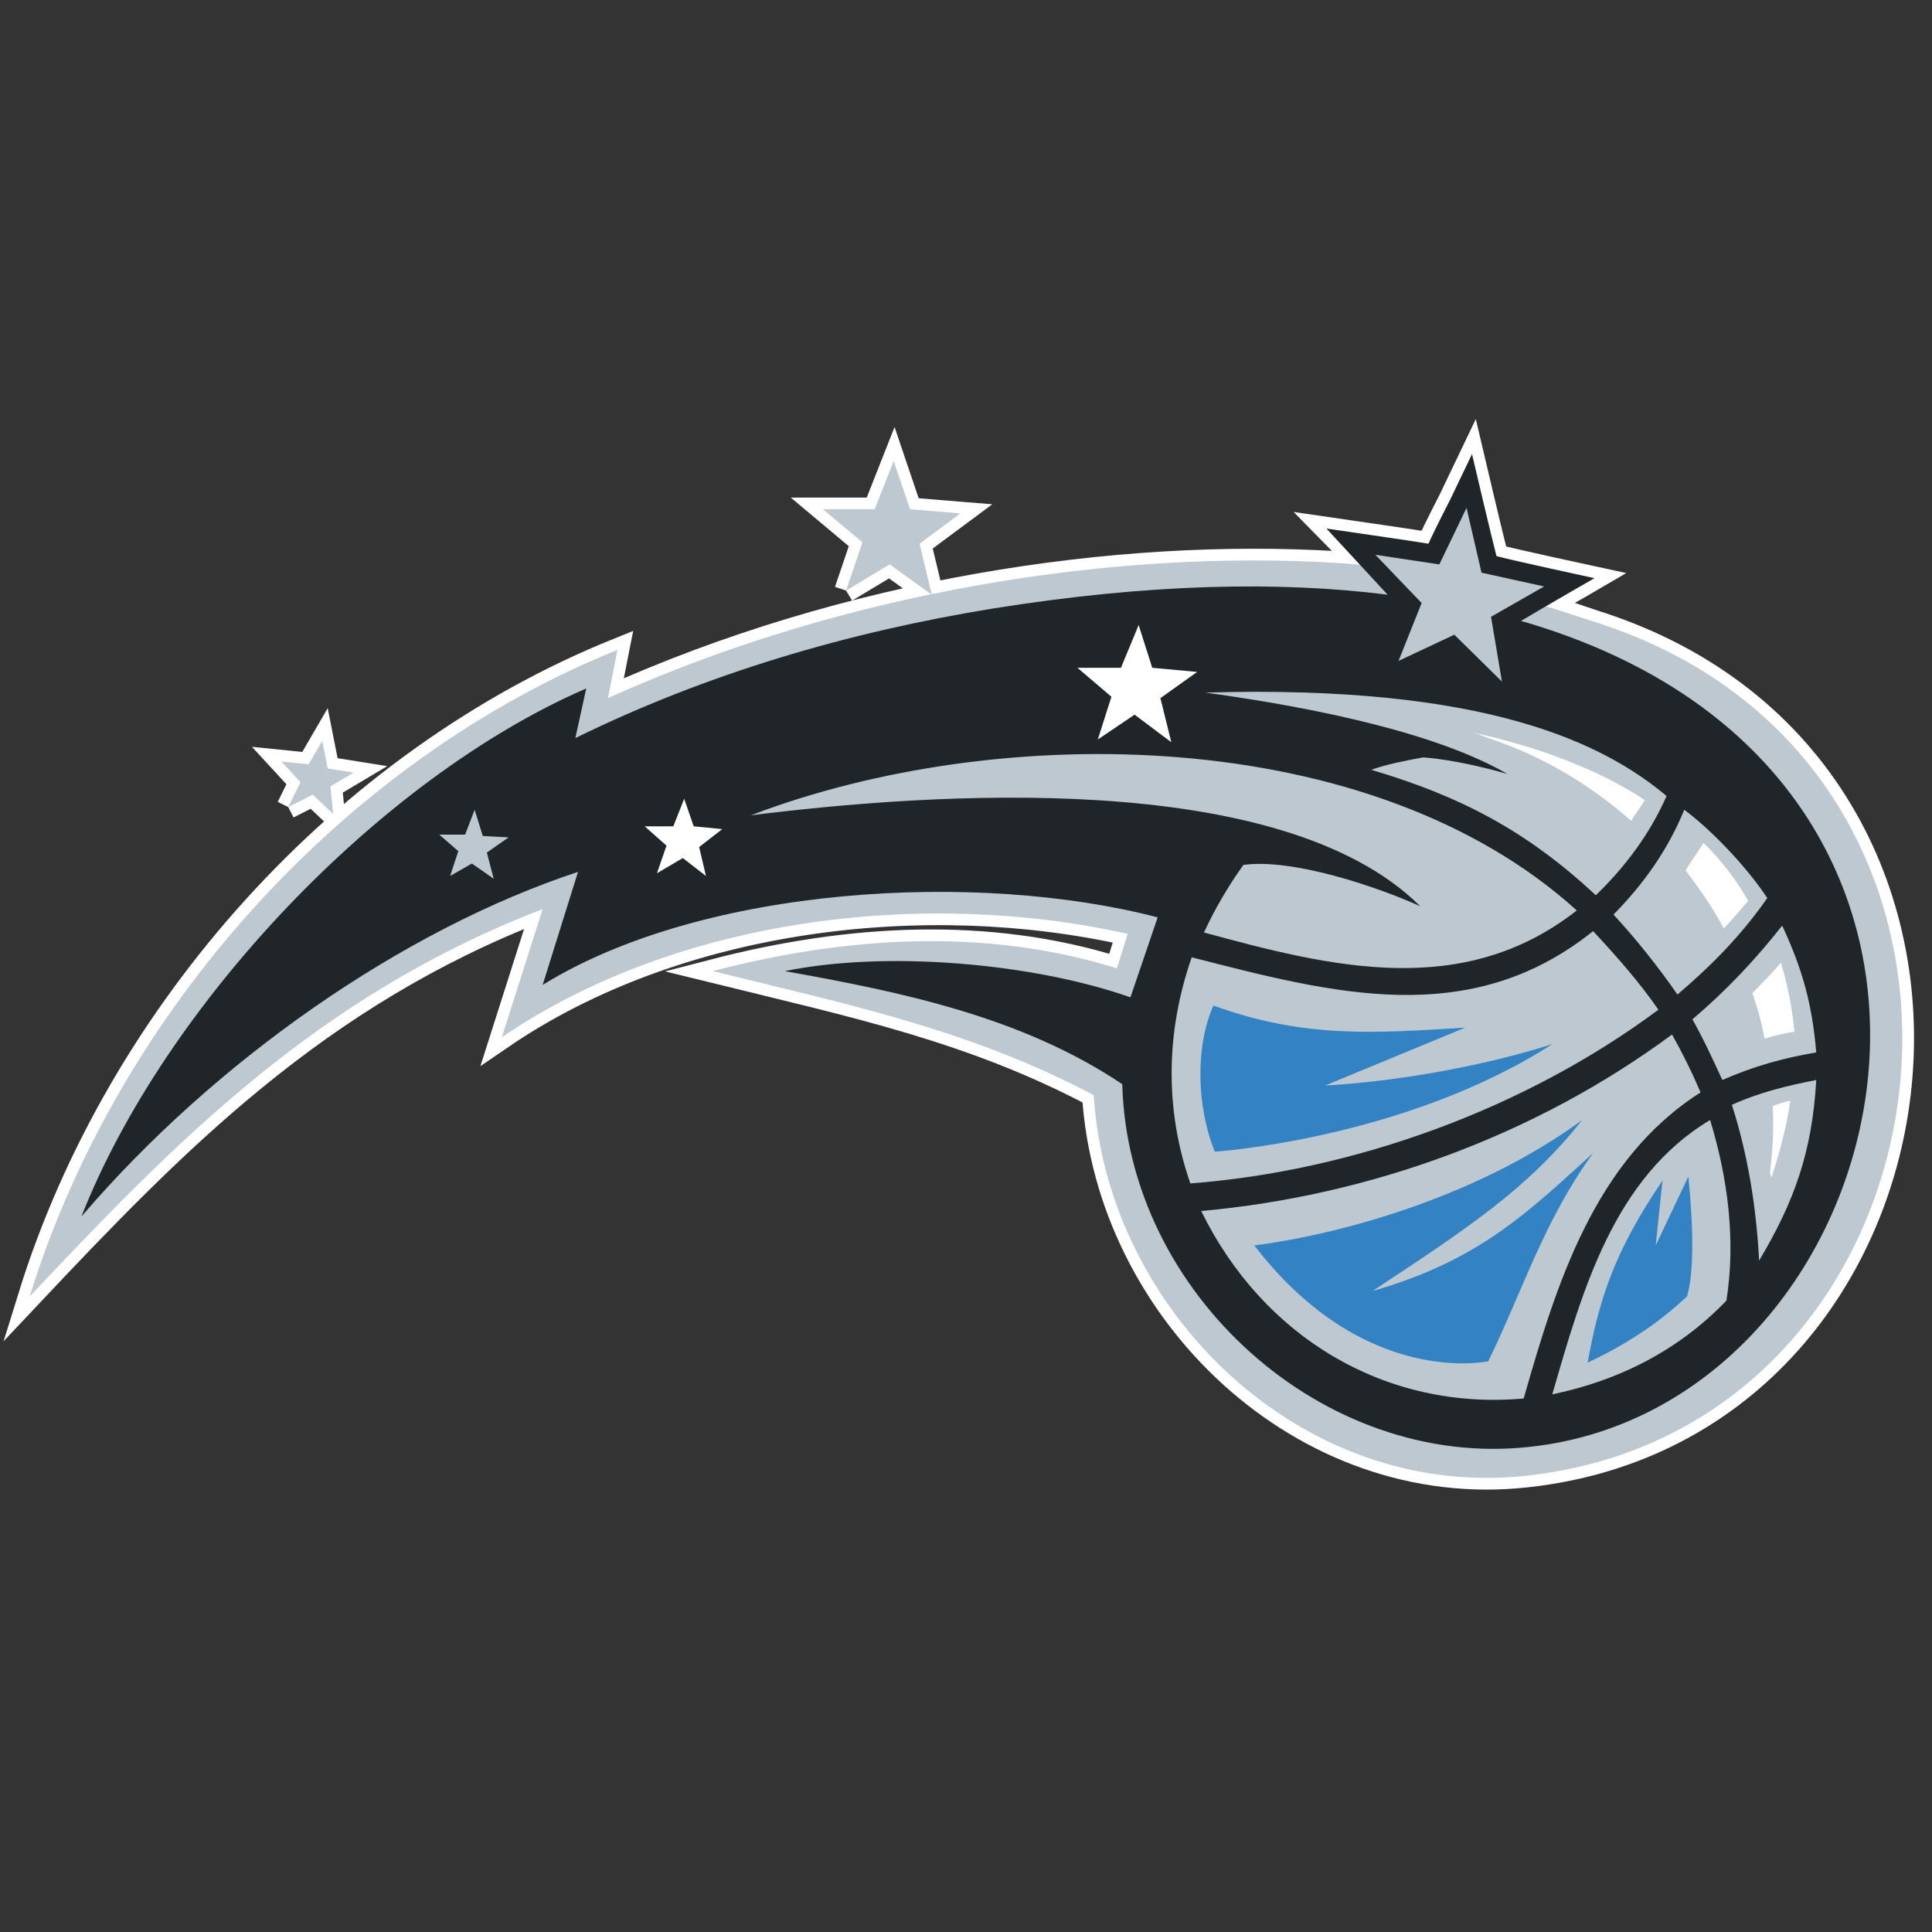
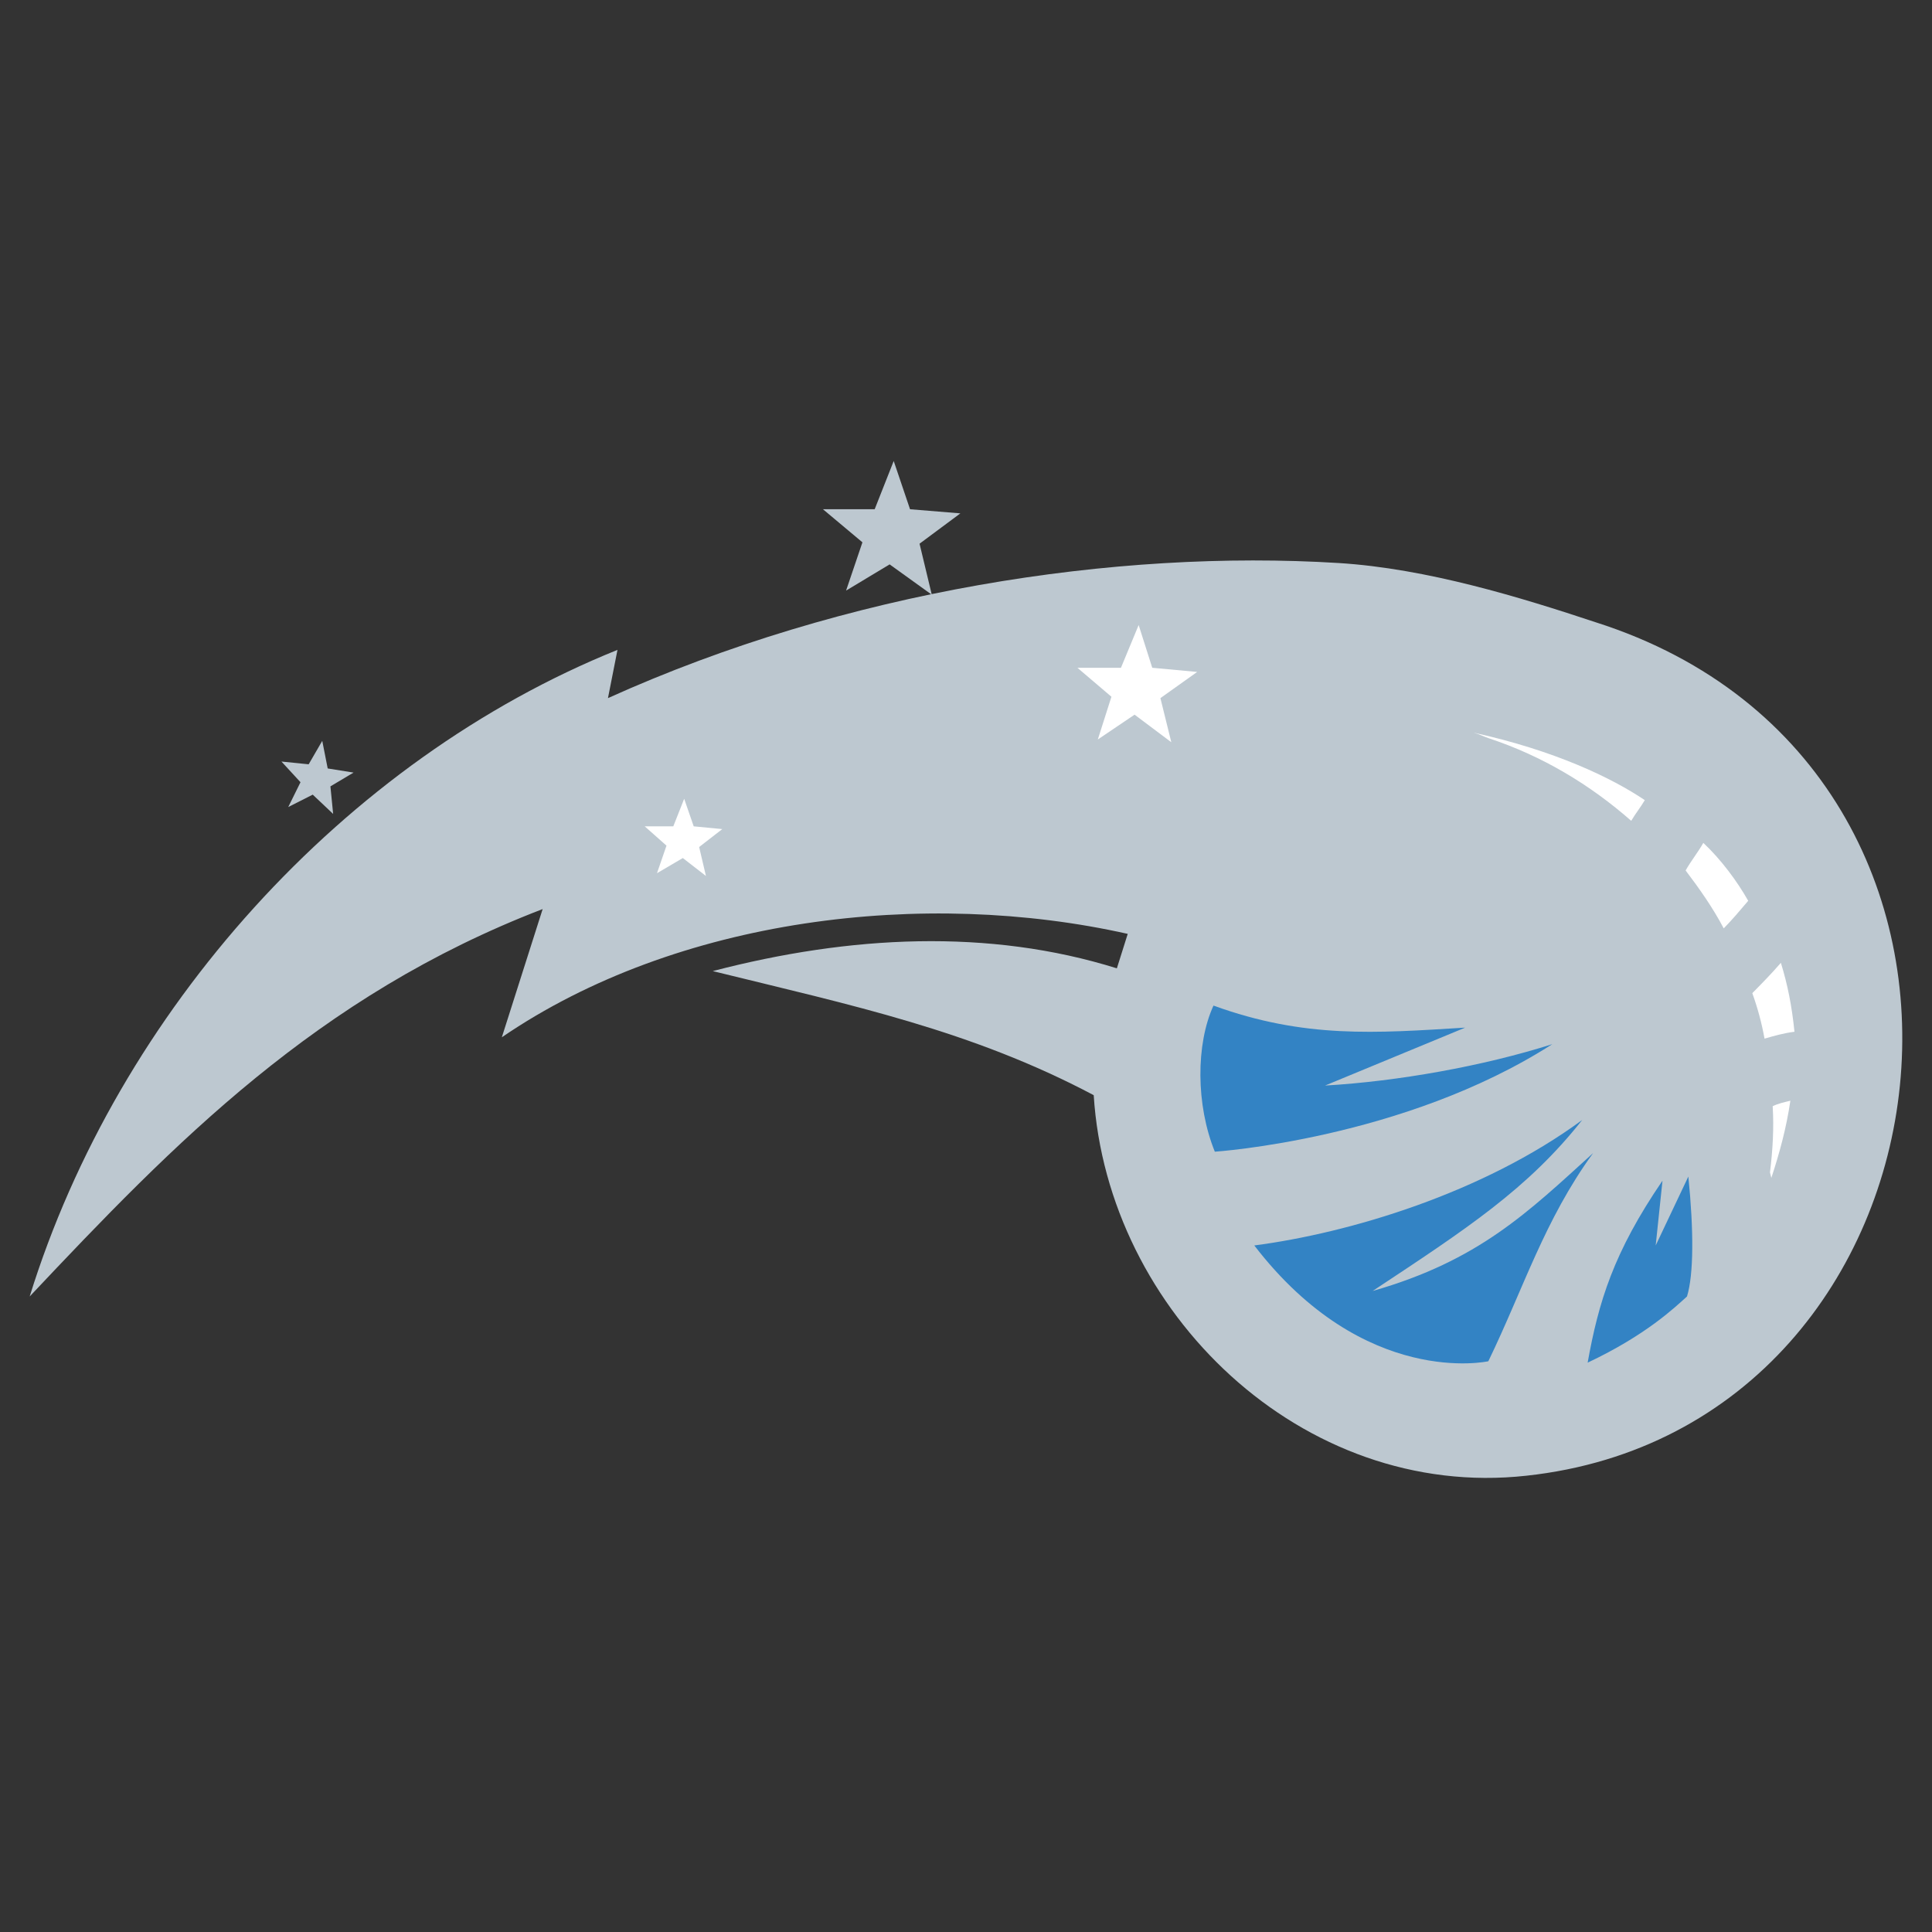
<svg xmlns="http://www.w3.org/2000/svg" version="1.1" id="Layer_1" x="0px" y="0px" viewBox="0 0 1150 1150" style="enable-background:new 0 0 1150 1150;" xml:space="preserve">
  <rect x="0" y="0" width="1150" height="1150" fill="#333333" stroke="none" />
  <style type="text/css">
	.st0{fill:none;stroke:#FFFFFF;stroke-width:13.93;stroke-miterlimit:33.89;}
	.st1{fill-rule:evenodd;clip-rule:evenodd;fill:#BDC8D0;}
	.st2{fill-rule:evenodd;clip-rule:evenodd;fill:#1F2528;}
	.st3{fill-rule:evenodd;clip-rule:evenodd;fill:#FFFFFF;}
	.st4{fill-rule:evenodd;clip-rule:evenodd;fill:#3383C4;}
</style>
  <g>
-     <path class="st0" d="M503.62,351.54l25.92-15.59l25.11,18.06l-7.29-30.36l24.3-18.05l-29.96-2.46l-9.72-28.72l-11.33,28.72h-30.78   l23.49,19.69L503.62,351.54 M171.57,480.38l14.58-7.38l12.15,11.49l-1.62-16.41l13.77-8.2l-15.39-2.46L191.81,441l-8.1,13.95   l-16.2-1.64l11.33,12.3L171.57,480.38 M949.89,370.41c-9.72-3.28-19.44-6.56-29.96-9.85c13.77-7.38,29.16-16.41,29.16-16.41   s-49.4-10.67-58.31-13.13c-2.43-9.03-14.58-60.73-14.58-60.73l-12.96,27.08c0,0-8.91,17.23-12.96,26.26   c-9.72-1.64-60.73-9.02-60.73-9.02s10.53,10.67,21.05,22.15c-4.86-0.82-9.72-0.82-13.77-1.64   C664,326.91,503.63,351.53,361.9,415.54l5.67-28.72C204.77,452.48,70.33,601.84,17.69,771.7c85.85-91.08,170.89-178.9,305.34-230.6   l-24.3,76.32c104.48-71.39,251.88-88.63,372.56-61.55l-6.47,20.51c-76.13-23.79-158.75-19.69-240.55,1.64   c83.42,20.52,153.88,35.29,226.78,73.86c8.1,128.84,123.92,241.27,257.55,226.51C1173.43,849.67,1222.83,457.41,949.89,370.41" />
    <path class="st1" d="M424.25,578.03c81.8-21.33,164.42-25.44,240.55-1.64l6.47-20.51c-120.68-27.08-268.08-9.85-372.56,61.55   l24.3-76.32c-134.45,51.7-219.49,139.52-305.34,230.6c52.65-169.87,187.09-319.22,349.88-384.88l-5.67,28.72   c141.73-64.01,302.1-88.63,434.92-80.42c52.65,3.28,108.53,20.51,153.07,35.29c272.94,86.99,223.54,479.25-41.3,507.98   c-133.64,14.76-249.45-97.66-257.55-226.51C578.14,613.32,507.68,598.56,424.25,578.03L424.25,578.03z" />
    <path class="st1" d="M503.62,351.54l25.92-15.6l25.1,18.06l-7.29-30.37l24.3-18.05l-29.96-2.46l-9.72-28.72l-11.33,28.72h-30.78   l23.49,19.69L503.62,351.54L503.62,351.54z M171.57,480.38l14.58-7.38l12.15,11.48l-1.62-16.41l13.77-8.2l-15.39-2.46l-3.24-16.42   l-8.09,13.95l-16.2-1.64l11.34,12.31L171.57,480.38L171.57,480.38z" />
-     <path class="st2" d="M905.35,369.59c13.77-8.2,43.73-25.44,43.73-25.44s-49.4-10.67-58.31-13.13   c-2.43-9.03-14.58-60.73-14.58-60.73l-12.96,27.08c0,0-8.91,17.23-12.96,26.26c-9.72-1.64-60.73-9.02-60.73-9.02   s23.49,25.44,36.44,39.39c-64.79-8.21-142.53-6.57-234.87,8.2c-85.85,13.95-170.08,38.57-248.64,77.14l6.48-29.54   C225.83,463.15,97.86,598.56,48.46,724.13c79.37-92.74,191.14-170.7,295.61-205.16l-21.06,67.29   c95.57-59.09,259.17-68.11,366.08-40.21l-16.21,47.6c-58.31-20.52-145.78-27.9-205.71-15.6c68.84,12.31,140.93,27.08,200.85,67.3   c3.25,124.72,119.87,229.78,242.98,215.82C1135.36,836.54,1224.46,461.51,905.35,369.59L905.35,369.59z" />
-     <path class="st1" d="M949.89,532.9c17.82-17.23,32.4-36.93,42.12-59.09c-37.26-31.18-106.91-66.48-274.56-61.55   c72.08,9.85,140.11,25.44,179.79,48.42c-31.58-9.03-50.21-9.85-50.21-9.85c-8.91,1.64-21.88,4.1-30.78,7.39   C868.89,473.82,908.59,494.33,949.89,532.9L949.89,532.9z M938.56,541.93c-122.3-110.79-343.41-113.25-491.62-56.63   c105.29-13.13,315.06-28.72,398.47,54.16c-25.1-11.49-76.12-28.72-105.29-24.62c-9.07,12.64-16.93,26.1-23.48,40.21   C791.96,575.57,870.53,595.27,938.56,541.93L938.56,541.93z M987.15,601.02c-11.33-16.42-25.1-32.01-38.87-46.78   c-73.7,59.08-155.51,36.93-238.93,15.59c-15.39,44.32-16.2,90.27-0.81,134.59C805.73,697.03,907.77,660.1,987.15,601.02   L987.15,601.02z M1012.25,650.25c-5.02-11.8-10.69-23.3-17-34.47c-80.99,59.91-179.8,96.02-280.24,105.05   c36.45,74.68,109.34,118.99,191.95,111.61C926.4,764.33,949.08,690.46,1012.25,650.25z M1017.92,666.66   c-57.5,34.47-76.13,101.77-93.94,163.31c39.69-8.21,75.32-26.26,103.66-55.81C1033.32,738.06,1028.45,701.13,1017.92,666.66z    M1030.88,657.63c9.72,30.37,14.58,61.55,16.2,92.74c21.06-35.29,31.59-64.84,34.03-107.5   C1064.09,646.16,1047.08,650.25,1030.88,657.63L1030.88,657.63z M1007.39,606.75c6.49,11.49,12.16,23.81,17.82,36.12   c18.63-8.21,36.44-13.14,55.89-16.42c-2.43-28.72-8.1-49.24-20.26-75.5C1044.65,571.47,1027.63,589.52,1007.39,606.75   L1007.39,606.75z M960.41,544.39c12.96,13.95,26.73,31.18,38.07,47.6c20.26-17.24,38.07-35.29,53.47-57.45   c-12.96-19.69-34.84-41.85-49.41-52.53C992.82,505.82,978.23,526.34,960.41,544.39z M267.95,521.41l12.95-7.39l12.96,9.03   l-4.05-15.59l12.96-9.03l-15.39-0.82l-4.86-15.59l-5.67,14.77h-15.39l11.34,9.84L267.95,521.41z M832.46,393.39l33.21-15.59   l28.34,27.9l-6.49-38.57l31.6-18.05l-37.27-8.2l-8.91-38.57l-16.2,33.65l-38.07-5.74l27.54,28.72L832.46,393.39L832.46,393.39z" />
    <path class="st3" d="M1040.6,536.19c-4.86,5.74-9.72,11.49-14.58,16.41c-6.47-12.31-14.58-23.8-22.68-34.47   c3.25-5.75,7.29-10.67,10.54-16.41C1024.41,511.56,1034.12,524.7,1040.6,536.19z M1068.14,614.14c-6.49,0.82-12.16,2.46-17.82,4.1   c-1.67-9.21-4.11-18.27-7.28-27.08c5.67-5.75,11.33-11.49,17-18.06C1064.09,586.24,1066.53,598.56,1068.14,614.14z M1054.37,701.13   l-0.81-3.28c1.61-13.14,2.42-26.26,1.61-39.39c3.25-1.64,7.29-2.46,10.53-3.28C1063.28,671.59,1059.23,686.37,1054.37,701.13z    M885.91,439.35c-2.43-0.82-5.67-2.46-8.91-3.28c48.59,10.66,82.61,27.08,102.05,40.21c-2.42,4.1-5.67,8.2-8.09,12.3   C946.66,467.25,918.31,450.02,885.91,439.35z" />
    <path class="st4" d="M945.03,811.1c34.82-16.41,51.83-32.82,59.13-39.39c4.04-13.12,4.04-39.39,0.81-71.39l-19.44,41.03l4.05-38.57   C960.41,745.45,951.52,774.99,945.03,811.1L945.03,811.1z M746.6,741.34c56.69-7.39,136.06-31.18,195.18-74.68   c-32.38,41.03-68.84,64.82-124.71,101.77c63.17-18.06,92.33-46.78,131.2-82.06c-29.16,40.2-41.31,80.42-62.36,123.9   C885.91,810.27,812.21,826.69,746.6,741.34L746.6,741.34z M722.31,598.56c54.26,19.69,96.38,16.41,149.83,13.12l-83.42,34.48   c42.93-2.46,93.94-11.49,135.25-24.63c-88.29,56.63-200.86,64-200.86,64C711.79,657.63,711.79,621.53,722.31,598.56L722.31,598.56z   " />
    <path class="st3" d="M653.46,440.17l21.88-14.77l21.87,16.41l-6.49-26.26l21.88-15.59l-26.74-2.47l-8.09-25.44l-10.54,25.44h-25.91   l20.24,17.24L653.46,440.17L653.46,440.17z M391.06,519.77l15.38-9.03l13.77,10.67l-4.05-17.23l13.77-10.67l-17.01-1.64   l-5.67-16.41l-6.48,16.41h-17.01l12.96,11.49L391.06,519.77L391.06,519.77z" />
  </g>
</svg>